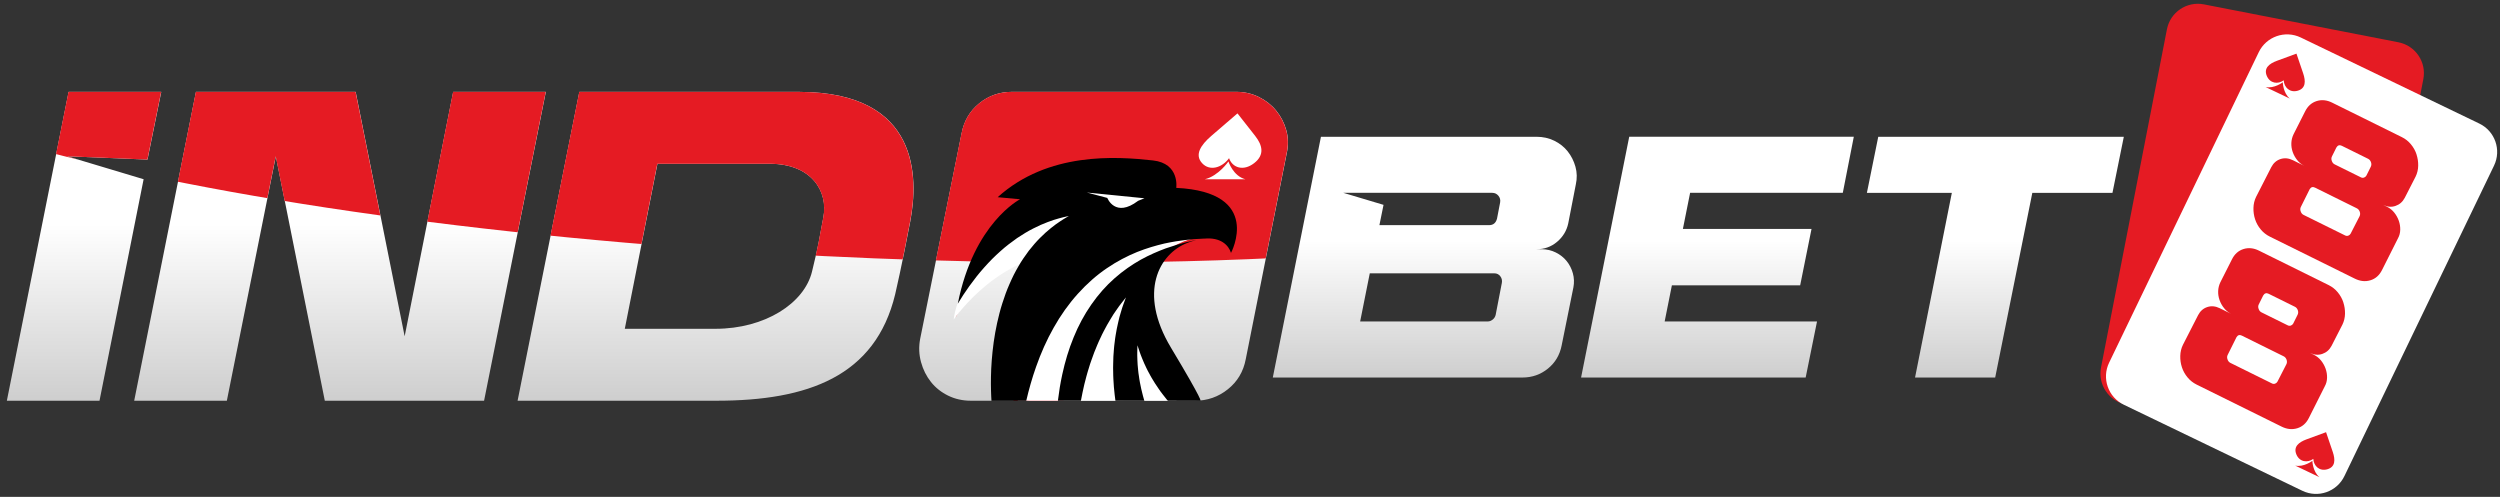
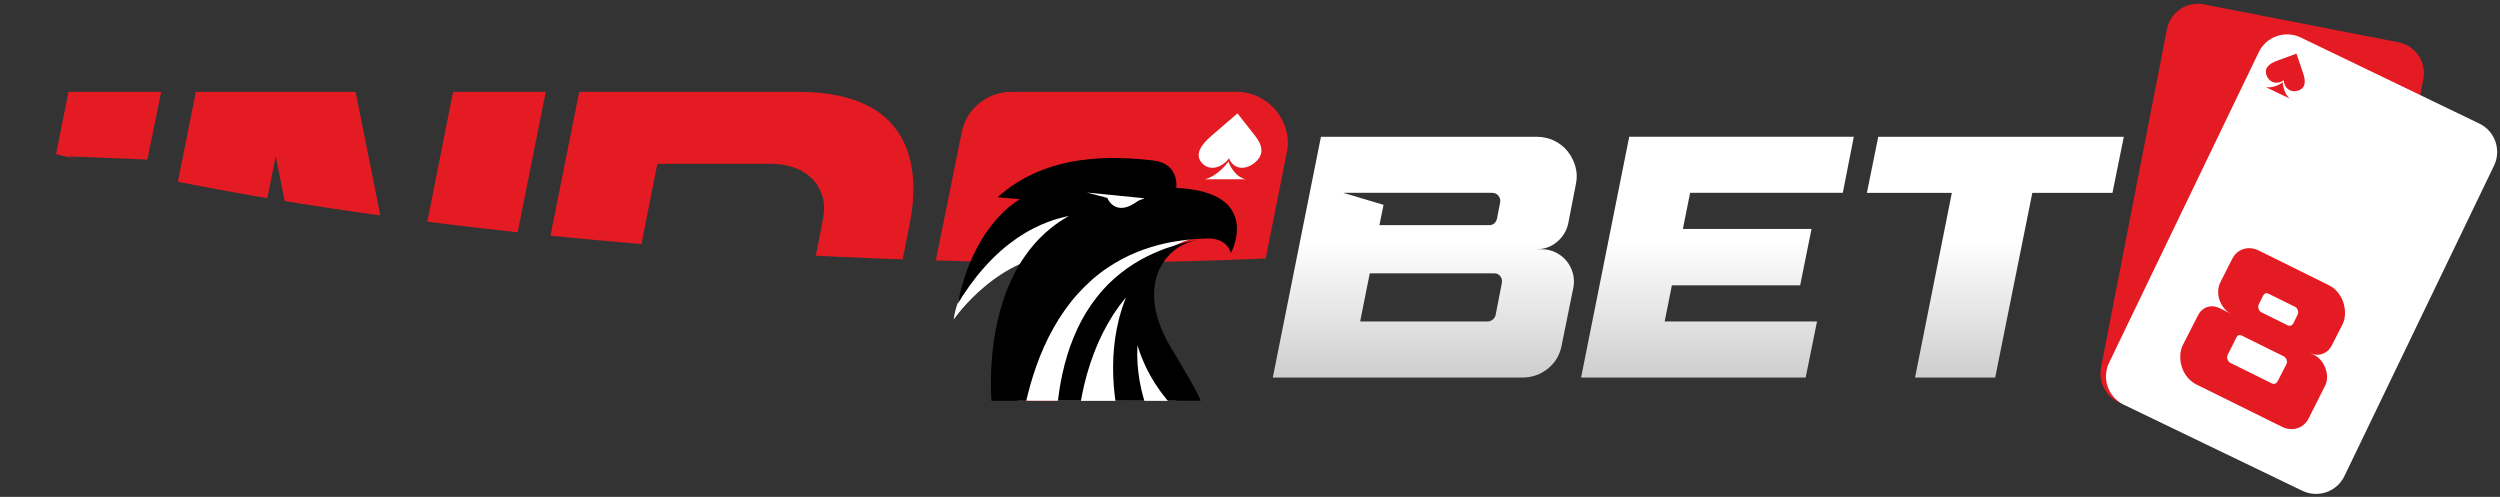
<svg xmlns="http://www.w3.org/2000/svg" xmlns:xlink="http://www.w3.org/1999/xlink" id="Layer_1" data-name="Layer 1" viewBox="0 0 1644.6 326.87">
  <rect x="0" y="0" width="1644.6" height="326.87" fill="#333333" stroke="none" />
  <defs>
    <style>
      .cls-1 {
        fill: url(#linear-gradient-2);
      }

      .cls-2 {
        fill: #fff;
      }

      .cls-3 {
        fill: #e51b23;
      }

      .cls-4 {
        clip-path: url(#clippath);
      }

      .cls-5 {
        fill: none;
      }

      .cls-6 {
        fill: url(#linear-gradient);
      }
    </style>
    <linearGradient id="linear-gradient" x1="429.9" y1="223.6" x2="429.9" y2="20.43" gradientTransform="translate(-4 40)" gradientUnits="userSpaceOnUse">
      <stop offset="0" stop-color="#cecece" />
      <stop offset=".57" stop-color="#fff" />
    </linearGradient>
    <clipPath id="clippath">
      <path class="cls-5" d="M-4.63,89.69c114.04,35.07,300.87,64.49,513.02,76.96,45.13,2.65,89.22,4.41,131.79,5.32,2.53,.05,5.06,.11,7.58,.15-8.25,9.64-15.86,22.54-19.1,36.57,3.3-7.52,30.49-42.95,61.2-36.06,9.81,.07-24.24,93.85-24.24,93.85h32.39s49.75-94,60.41-94.18c228.65-3.83,390.57-34.47,393.31-81.1,1.93-32.93-75.92-67.24-201.66-95.32H-4.63V89.69Z" />
    </clipPath>
    <linearGradient id="linear-gradient-2" x1="1121.21" y1="208.35" x2="1121.21" y2="49.98" xlink:href="#linear-gradient" />
  </defs>
  <g id="logo">
    <g id="Indo_copy" data-name="Indo copy">
-       <path class="cls-6" d="M44.14,102.81l52.9,2.16,9.05-44.53H45.14L4.51,263.6h60.95l29.02-145.7-50.34-15.1Zm253.99-42.37l-31.93,160.79L233.98,60.43h-105.07l-40.63,203.17h60.95l32.22-160.79,32.22,160.79h104.78l40.63-203.17h-60.95Zm228.05,0h-145.06l-40.63,203.17h130.84c60.03,0,104.52-15.95,117.55-70.02,0,0,4.56-19.48,9.95-48.07,5.39-28.6,6.31-84.73-72.65-85.07Zm15.46,82.58c-3.32,16.99-2.37,14.7-7.46,35.64-5.09,20.95-31.11,37.63-63.47,37.63h-59.69l21.48-108.55h73.94c27.61,0,38.52,18.28,35.2,35.27Zm304.57-57.33c-1.36-4.83-3.58-9.14-6.68-12.92-3.1-3.77-6.92-6.77-11.46-9-4.55-2.22-9.43-3.34-14.66-3.34h-147.73c-8.13,0-15.29,2.52-21.48,7.55-6.19,5.03-10.06,11.61-11.61,19.74l-27.28,135.25c-.97,5.22-.78,10.3,.58,15.24,1.35,4.93,3.53,9.29,6.53,13.06,3,3.77,6.77,6.78,11.32,9,4.54,2.23,9.53,3.34,14.95,3.34h147.44c8.13,0,15.33-2.51,21.62-7.55,6.29-5.03,10.2-11.61,11.75-19.74l26.99-135.54c1.16-5.22,1.06-10.25-.29-15.09Z" />
-     </g>
+       </g>
    <g class="cls-4">
      <g id="Indo_copy-2" data-name="Indo copy">
        <path class="cls-3" d="M44.06,102.81l52.9,2.16,9.05-44.53H45.06L4.43,263.61h60.95l29.02-145.7-50.34-15.1Zm253.99-42.37l-31.93,160.79L233.91,60.44h-105.07l-40.63,203.17h60.95l32.22-160.79,32.22,160.79h104.78l40.63-203.17h-60.95Zm228.05,0h-145.06l-40.63,203.17h130.84c60.03,0,104.52-15.95,117.55-70.02,0,0,4.56-19.48,9.95-48.07s6.31-84.73-72.65-85.07Zm15.46,82.58c-3.32,16.99-2.37,14.7-7.46,35.64-5.09,20.95-31.11,37.63-63.47,37.63h-59.69l21.48-108.55h73.94c27.61,0,38.52,18.28,35.2,35.27Zm304.57-57.33c-1.36-4.83-3.58-9.14-6.68-12.92-3.1-3.77-6.92-6.77-11.46-9-4.55-2.22-9.43-3.34-14.66-3.34h-147.73c-8.13,0-15.29,2.52-21.48,7.55-6.19,5.03-10.06,11.61-11.61,19.74l-27.28,135.25c-.97,5.22-.78,10.3,.58,15.24,1.35,4.93,3.53,9.29,6.53,13.06,3,3.77,6.77,6.78,11.32,9,4.54,2.23,9.53,3.34,14.95,3.34h147.44c8.13,0,15.33-2.51,21.62-7.55,6.29-5.03,10.2-11.61,11.75-19.74l26.99-135.54c1.16-5.22,1.06-10.25-.29-15.09Z" />
      </g>
    </g>
    <g id="Group_2_copy" data-name="Group 2 copy">
      <g id="Shape_1" data-name="Shape 1">
        <path class="cls-2" d="M787.15,156.26c-1.94-1.3-75.14-17.27-78.81-19.43-77.03,21.32-80.97,73.41-80.97,73.41,0,0,31.96-47.07,79.89-43.18-28.5,20.3-37.78,96.58-37.78,96.58l104.58-.13s-51.83-92.59,13.09-107.25Z" />
      </g>
    </g>
    <path d="M652.23,263.65c-.08-.86-.13-1.88-.17-3.02-.06-1.15-.11-2.4-.13-3.74-.08-2.68-.09-5.72-.03-9.04,.11-6.65,.65-14.44,1.79-22.75,.61-4.13,1.31-8.43,2.28-12.72,.96-4.29,2.05-8.66,3.43-12.93,1.35-4.28,2.88-8.52,4.68-12.57,.85-2.07,1.85-4.01,2.78-6,1.03-1.9,1.98-3.88,3.1-5.67,2.1-3.73,4.5-7.08,6.85-10.28,2.44-3.09,4.91-5.98,7.39-8.44,2.46-2.5,4.91-4.65,7.16-6.46,1.14-.88,2.21-1.75,3.23-2.49,1.04-.72,2-1.38,2.87-1.97,1.73-1.23,3.21-1.98,4.17-2.6,.98-.59,1.51-.9,1.51-.9,0,0-.59,.14-1.71,.39-1.1,.29-2.79,.56-4.84,1.2-1.04,.31-2.19,.65-3.44,1.02-1.24,.41-2.56,.91-4,1.43-2.85,1.07-6.04,2.44-9.42,4.19-3.41,1.71-6.96,3.87-10.65,6.33-3.59,2.55-7.4,5.37-11,8.65-1.88,1.59-3.59,3.36-5.43,5.11-1.73,1.82-3.56,3.64-5.23,5.59-3.46,3.85-6.7,7.99-9.77,12.26-2.72,3.75-5.22,7.64-7.58,11.55,10.58-53.3,40.95-68.7,40.95-68.7l-14.72-1.37c33.18-29.89,77.79-26.88,102.16-24.18,17.75,1.97,15.32,18.05,15.32,18.05,57.41,2.74,36.02,42.78,36.02,42.78-1.55-5.08-6.84-10.46-17.66-9.38,.2-.03,.31-.06,.31-.06,0,0-1.12,.06-3.23,.18-1.06,.06-2.36,.13-3.89,.21-1.53,.15-3.29,.33-5.25,.53-3.94,.44-8.7,1.19-14.15,2.36-5.41,1.29-11.5,3-17.94,5.58-6.42,2.62-13.18,6.09-19.85,10.65-6.68,4.52-13.16,10.21-19.1,16.82-5.96,6.6-11.33,14.15-15.9,22.31-4.62,8.14-8.46,16.85-11.59,25.78-2.6,7.35-4.7,14.82-6.44,22.29h20.81c.7-5.8,1.63-11.6,2.88-17.33,1.81-8.36,4.25-16.57,7.45-24.32,3.15-7.78,7.08-15.08,11.66-21.64,4.57-6.57,9.75-12.44,15.33-17.32,5.56-4.92,11.43-8.94,17.16-12.17,5.76-3.19,11.37-5.56,16.45-7.46,5.11-1.79,9.68-3.11,13.49-4.03,1.91-.44,3.62-.83,5.11-1.17,.51-.09,.95-.17,1.4-.26-1.8,.46-3.71,1.05-5.76,1.84-18.46,7.13-32.73,32.36-10.79,68.93,21.94,36.57,19.39,34.92,19.39,34.92h-5.09s-132.34,.01-132.34,.01Z" />
    <g>
      <path class="cls-2" d="M748.68,132.11l4.19-1.68-37.91-3.77,13.46,3.54s5.14,13.41,20.27,1.91Z" />
      <path class="cls-2" d="M734.36,204.02c-.62,.91-1.28,1.87-1.98,2.89-.64,1.05-1.32,2.16-2.02,3.32-1.48,2.3-2.82,4.92-4.31,7.69-.78,1.38-1.39,2.86-2.12,4.35-.68,1.5-1.47,3.03-2.09,4.63-.65,1.6-1.32,3.23-2,4.88-.64,1.66-1.22,3.37-1.84,5.09-.64,1.72-1.19,3.47-1.72,5.25-.52,1.77-1.13,3.55-1.58,5.36-.47,1.81-.94,3.62-1.4,5.42-.45,1.81-.8,3.62-1.2,5.43-.41,1.81-.75,3.6-1.05,5.38,0,0,0,0,0,0h22.73c-.21-1.38-.39-2.77-.52-4.17-.16-1.63-.37-3.29-.5-4.96-.11-1.67-.22-3.34-.32-5.01-.13-1.69-.1-3.35-.15-5.03-.05-1.68-.07-3.36,0-5.02,.05-1.66,.06-3.32,.14-4.96,.12-1.64,.23-3.25,.35-4.84,.08-1.61,.34-3.14,.51-4.68,.21-1.52,.33-3.06,.62-4.49,.52-2.9,.96-5.69,1.61-8.19,.3-1.27,.59-2.49,.86-3.65,.34-1.14,.65-2.22,.95-3.24,.6-2.05,1.13-3.85,1.69-5.27,1.07-2.91,1.67-4.57,1.67-4.57,0,0-1.1,1.4-3.02,3.84-1.01,1.21-2.08,2.77-3.32,4.57Z" />
      <path class="cls-2" d="M764.74,259.24c-.93-1.16-1.77-2.35-2.57-3.54-1.7-2.35-3.13-4.74-4.52-7.04-.71-1.14-1.27-2.31-1.89-3.42-.58-1.12-1.22-2.19-1.68-3.27-.98-2.14-1.97-4.1-2.63-5.91-.69-1.8-1.39-3.38-1.79-4.71-.88-2.68-1.39-4.21-1.39-4.21,0,0-.05,1.62-.13,4.45-.08,1.44,.04,3.15,.08,5.16,0,2.02,.28,4.25,.49,6.74,.08,1.25,.31,2.52,.5,3.85,.21,1.33,.36,2.74,.65,4.14,.56,2.82,1.15,5.83,2.01,8.88,.28,1.11,.59,2.22,.93,3.33h2.69s12.8,0,12.8,0c-.27-.31-.54-.63-.81-.94-.96-1.15-1.83-2.35-2.75-3.51Z" />
    </g>
    <g id="Bet_copy" data-name="Bet copy">
      <path class="cls-1" d="M1031.3,99.59c-2.34-2.94-5.28-5.28-8.82-7.01-3.55-1.73-7.43-2.6-11.65-2.6h-141.86l-31.67,158.37h164.26c6.33,0,11.91-1.96,16.74-5.88,4.83-3.92,7.84-9.05,9.05-15.38l7.69-38.01c.6-3.17,.49-6.26-.34-9.28-.83-3.02-2.19-5.69-4.07-8.03-1.89-2.34-4.26-4.22-7.13-5.66-2.87-1.43-5.96-2.15-9.28-2.15h-3.39c5.13,0,9.62-1.62,13.46-4.86,3.85-3.24,6.3-7.28,7.35-12.1l4.98-25.57c.91-4.07,.83-7.99-.23-11.76-1.06-3.77-2.75-7.13-5.09-10.07Zm-49.66,27.26c1.66,0,3.02,.64,4.07,1.92,1.05,1.28,1.43,2.75,1.13,4.41l-2.04,10.63c-.76,2.87-2.49,4.3-5.2,4.3h-72.17l2.71-13.35-26.47-7.92h97.96Zm6.33,59.28l-4.07,21.04c-.3,1.21-.91,2.19-1.81,2.94-1.06,.9-2.19,1.36-3.39,1.36h-83.94l6.33-31.67h81.9c1.66,0,2.98,.64,3.96,1.92,.98,1.28,1.32,2.75,1.02,4.41Zm52.13,62.22h147.74l7.47-36.88h-100.23l4.75-23.76h84.39l7.47-37.1h-84.62l4.75-23.76h100.45l7.24-36.88h-147.74l-31.67,158.37Zm195.49-158.37l-7.47,36.88h55.88l-24.21,121.49h52.72l24.43-121.49h52.72l7.47-36.88h-161.54Z" />
    </g>
    <g id="Rectangle_3" data-name="Rectangle 3">
      <path class="cls-3" d="M1577.78,27.82l-127.98-24.95c-11.23-2.19-22.11,5.14-24.3,16.37l-43.37,222.54c-2.19,11.23,5.14,22.11,16.38,24.3l127.98,24.95c11.23,2.19,22.11-5.14,24.3-16.37l43.37-222.54c2.19-11.23-5.14-22.11-16.37-24.3Z" />
    </g>
    <g id="Group_1" data-name="Group 1">
      <g id="Rectangle_3_copy" data-name="Rectangle 3 copy">
        <path class="cls-2" d="M1631.01,81.29l-117.46-56.61c-10.31-4.97-22.69-.64-27.66,9.67l-98.43,204.24c-4.97,10.31-.64,22.69,9.67,27.66l117.46,56.61c10.31,4.97,22.69,.64,27.66-9.67l98.43-204.24c4.97-10.31,.64-22.69-9.67-27.66Z" />
      </g>
      <g id="_88_copy_2" data-name="88 copy 2">
-         <path class="cls-3" d="M1589.69,101.56c-.79-2.41-2.02-4.61-3.68-6.62-1.66-2.01-3.65-3.59-5.97-4.73l-45.9-22.7c-3.48-1.72-6.88-2.06-10.19-1.01-3.31,1.05-5.83,3.31-7.56,6.79l-7.58,14.99c-.89,1.83-1.38,3.76-1.47,5.78-.09,2.02,.21,4,.89,5.94,.68,1.94,1.67,3.72,2.97,5.34,1.29,1.62,2.85,2.88,4.68,3.78l-7.46-3.69c-2.82-1.39-5.55-1.66-8.2-.8-2.65,.86-4.68,2.64-6.09,5.35l-9.98,19.53c-1.1,2.24-1.68,4.67-1.74,7.27-.07,2.6,.3,5.1,1.09,7.51,.79,2.4,2.02,4.61,3.68,6.62,1.66,2.01,3.65,3.58,5.97,4.73l55.98,27.68c3.48,1.72,6.9,2.07,10.25,1.05,3.35-1.03,5.89-3.28,7.62-6.76l10.48-20.83c.95-1.7,1.44-3.57,1.49-5.61,.05-2.04-.27-4.03-.95-5.97-.69-1.94-1.68-3.72-2.97-5.34-1.3-1.62-2.85-2.88-4.68-3.78l-2.61-1.29c2.74,1.35,5.43,1.58,8.09,.67,2.66-.9,4.68-2.66,6.07-5.28l7.15-13.96c1.1-2.24,1.67-4.64,1.72-7.2,.05-2.55-.32-5.03-1.11-7.44Zm-37.47,40.69l-5.89,11.48c-.37,.64-.89,1.08-1.57,1.31-.68,.23-1.35,.18-2.01-.14l-27.37-13.53c-.91-.45-1.55-1.23-1.9-2.33-.38-1.01-.35-1.98,.1-2.89l5.81-11.68c.87-1.43,2.05-1.77,3.54-1.03l27.49,13.6c.91,.45,1.55,1.21,1.92,2.26,.36,1.06,.33,2.05-.12,2.96Zm7.39-32.58l-2.9,5.84c-.37,.64-.89,1.08-1.57,1.31-.68,.23-1.35,.18-2.01-.14l-17.29-8.55c-.91-.45-1.55-1.23-1.9-2.33-.38-1.01-.35-1.98,.1-2.89l2.9-5.84c.89-1.52,2.09-1.91,3.58-1.17l17.29,8.55c.91,.45,1.55,1.21,1.92,2.26,.36,1.06,.33,2.05-.12,2.96Z" />
-       </g>
+         </g>
      <g id="_88_copy_3" data-name="88 copy 3">
        <path class="cls-3" d="M1541.55,198.91c-.79-2.41-2.02-4.61-3.68-6.62-1.66-2.01-3.65-3.59-5.97-4.73l-45.9-22.7c-3.48-1.72-6.88-2.06-10.19-1.01-3.31,1.05-5.83,3.31-7.56,6.79l-7.58,14.99c-.89,1.83-1.38,3.76-1.47,5.78-.09,2.02,.21,4,.89,5.94,.68,1.94,1.67,3.72,2.97,5.34,1.29,1.62,2.85,2.88,4.68,3.78l-7.46-3.69c-2.82-1.39-5.55-1.66-8.2-.8-2.65,.86-4.68,2.64-6.09,5.35l-9.98,19.53c-1.1,2.24-1.68,4.67-1.74,7.27-.07,2.6,.3,5.1,1.09,7.51,.79,2.4,2.02,4.61,3.68,6.62,1.66,2.01,3.65,3.58,5.97,4.73l55.98,27.68c3.48,1.72,6.9,2.07,10.25,1.05,3.35-1.03,5.89-3.28,7.62-6.76l10.48-20.83c.95-1.7,1.44-3.57,1.49-5.61,.05-2.04-.27-4.03-.95-5.97-.69-1.94-1.68-3.72-2.97-5.34-1.3-1.62-2.85-2.88-4.68-3.78l-2.61-1.29c2.74,1.35,5.43,1.58,8.09,.67,2.66-.9,4.68-2.66,6.07-5.28l7.15-13.96c1.1-2.24,1.67-4.64,1.72-7.2,.05-2.55-.32-5.03-1.11-7.44Zm-37.47,40.69l-5.89,11.48c-.37,.64-.89,1.08-1.57,1.31-.68,.23-1.35,.18-2.01-.14l-27.37-13.53c-.91-.45-1.55-1.23-1.9-2.33-.38-1.01-.35-1.98,.1-2.89l5.81-11.68c.87-1.43,2.05-1.77,3.54-1.03l27.49,13.6c.91,.45,1.55,1.21,1.92,2.26,.36,1.06,.33,2.05-.12,2.96Zm7.39-32.58l-2.9,5.84c-.37,.64-.89,1.08-1.57,1.31-.68,.23-1.35,.18-2.01-.14l-17.29-8.55c-.91-.45-1.55-1.23-1.9-2.33-.38-1.01-.35-1.98,.1-2.89l2.9-5.84c.89-1.52,2.09-1.91,3.58-1.17l17.29,8.55c.91,.45,1.55,1.21,1.92,2.26,.36,1.06,.33,2.05-.12,2.96Z" />
      </g>
      <g id="Shape_332_1" data-name="Shape 332 1">
        <path class="cls-3" d="M1501.71,54.11s0,0,0,.01h0s-5.6,4.32-11.31,3.14c.45,.21,7.98,3.81,7.98,3.81h0s0,0,0,0c0,0,7.54,3.6,7.98,3.81-4.51-3.71-4.66-10.78-4.66-10.78Zm13.41-5.83c-3.46-10.28-4.42-13-4.42-13,0,0,0,.01-.02,.04,.01-.02,.02-.04,.02-.04,0,0-2.71,.96-12.89,4.73-5.08,1.88-8.72,4.82-6.64,9.87,2.08,5.04,7.36,5.72,11.15,2.95,.03-.06,.06-.12,.09-.19-.03,.06-.06,.13-.09,.19,.23,4.69,4.07,8.38,9.3,6.82s5.23-6.23,3.5-11.37Z" />
      </g>
      <g id="Shape_332_1_copy" data-name="Shape 332 1 copy">
-         <path class="cls-3" d="M1534.59,297.31c-3.46-10.28-4.42-13-4.42-13,0,0,0,.01-.02,.04,.01-.02,.02-.04,.02-.04,0,0-2.71,.96-12.89,4.73-5.08,1.88-8.72,4.82-6.64,9.87s7.36,5.72,11.15,2.95c.03-.06,.06-.12,.09-.19-.03,.06-.06,.13-.09,.19,.23,4.69,4.07,8.38,9.3,6.82s5.23-6.23,3.5-11.37Zm-13.41,5.83s0,0,0,.01h0s-5.6,4.32-11.31,3.14c.45,.21,7.98,3.81,7.98,3.81h0s0,0,0,0c0,0,7.54,3.6,7.98,3.81-4.51-3.71-4.66-10.78-4.66-10.78Z" />
-       </g>
+         </g>
    </g>
    <g id="Shape_332_2" data-name="Shape 332 2">
      <path class="cls-2" d="M808.12,106.22s0,0,0,.02v-.02s-6.61,9.59-15.57,11.71h13.37v-.02s0,.02,0,.02h13.37c-8.16-2.12-11.17-11.71-11.17-11.71Zm17.64-16.74c-9.2-11.81-11.7-14.89-11.7-14.89,0,0,0,.02-.02,.06,0-.04,.01-.06,.01-.06,0,0-3.65,3.08-17.29,14.89-6.81,5.9-11.06,12.3-5.99,17.84,5.07,5.55,13.19,3.01,17.74-3.26,.02-.1,.04-.2,.06-.31-.02,.11-.04,.21-.05,.31,2.19,6.27,9.36,8.8,16.51,3.26,7.16-5.55,5.31-11.94,.72-17.84Z" />
    </g>
  </g>
</svg>